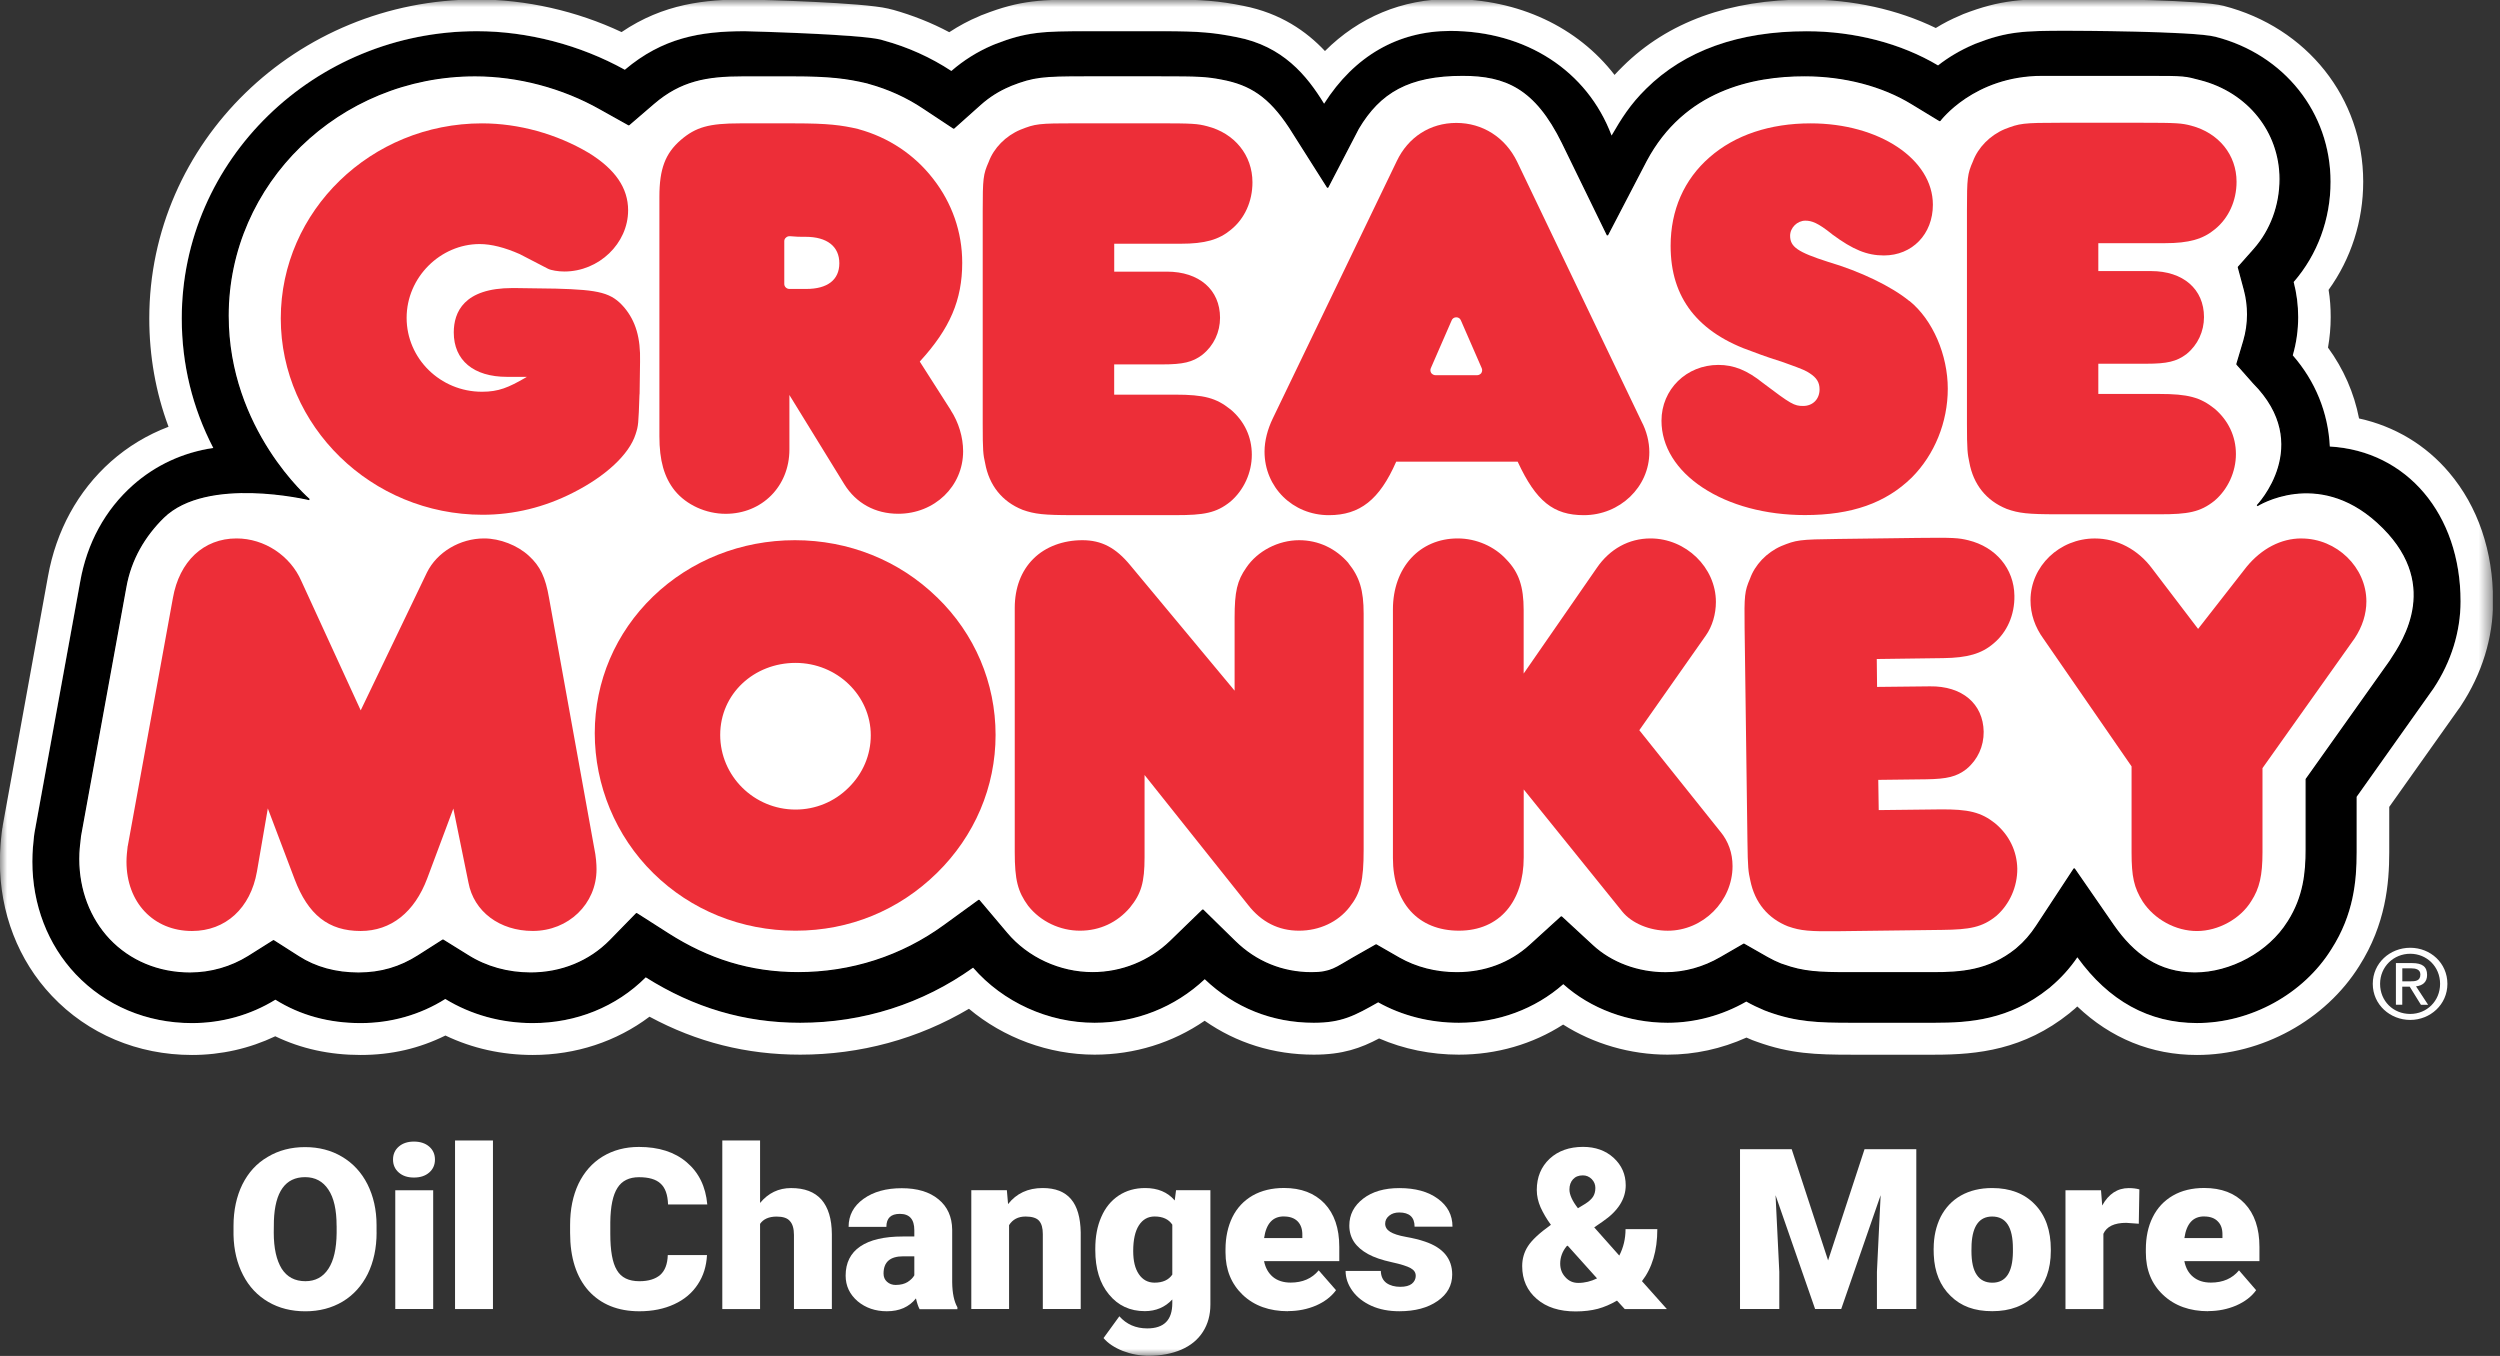
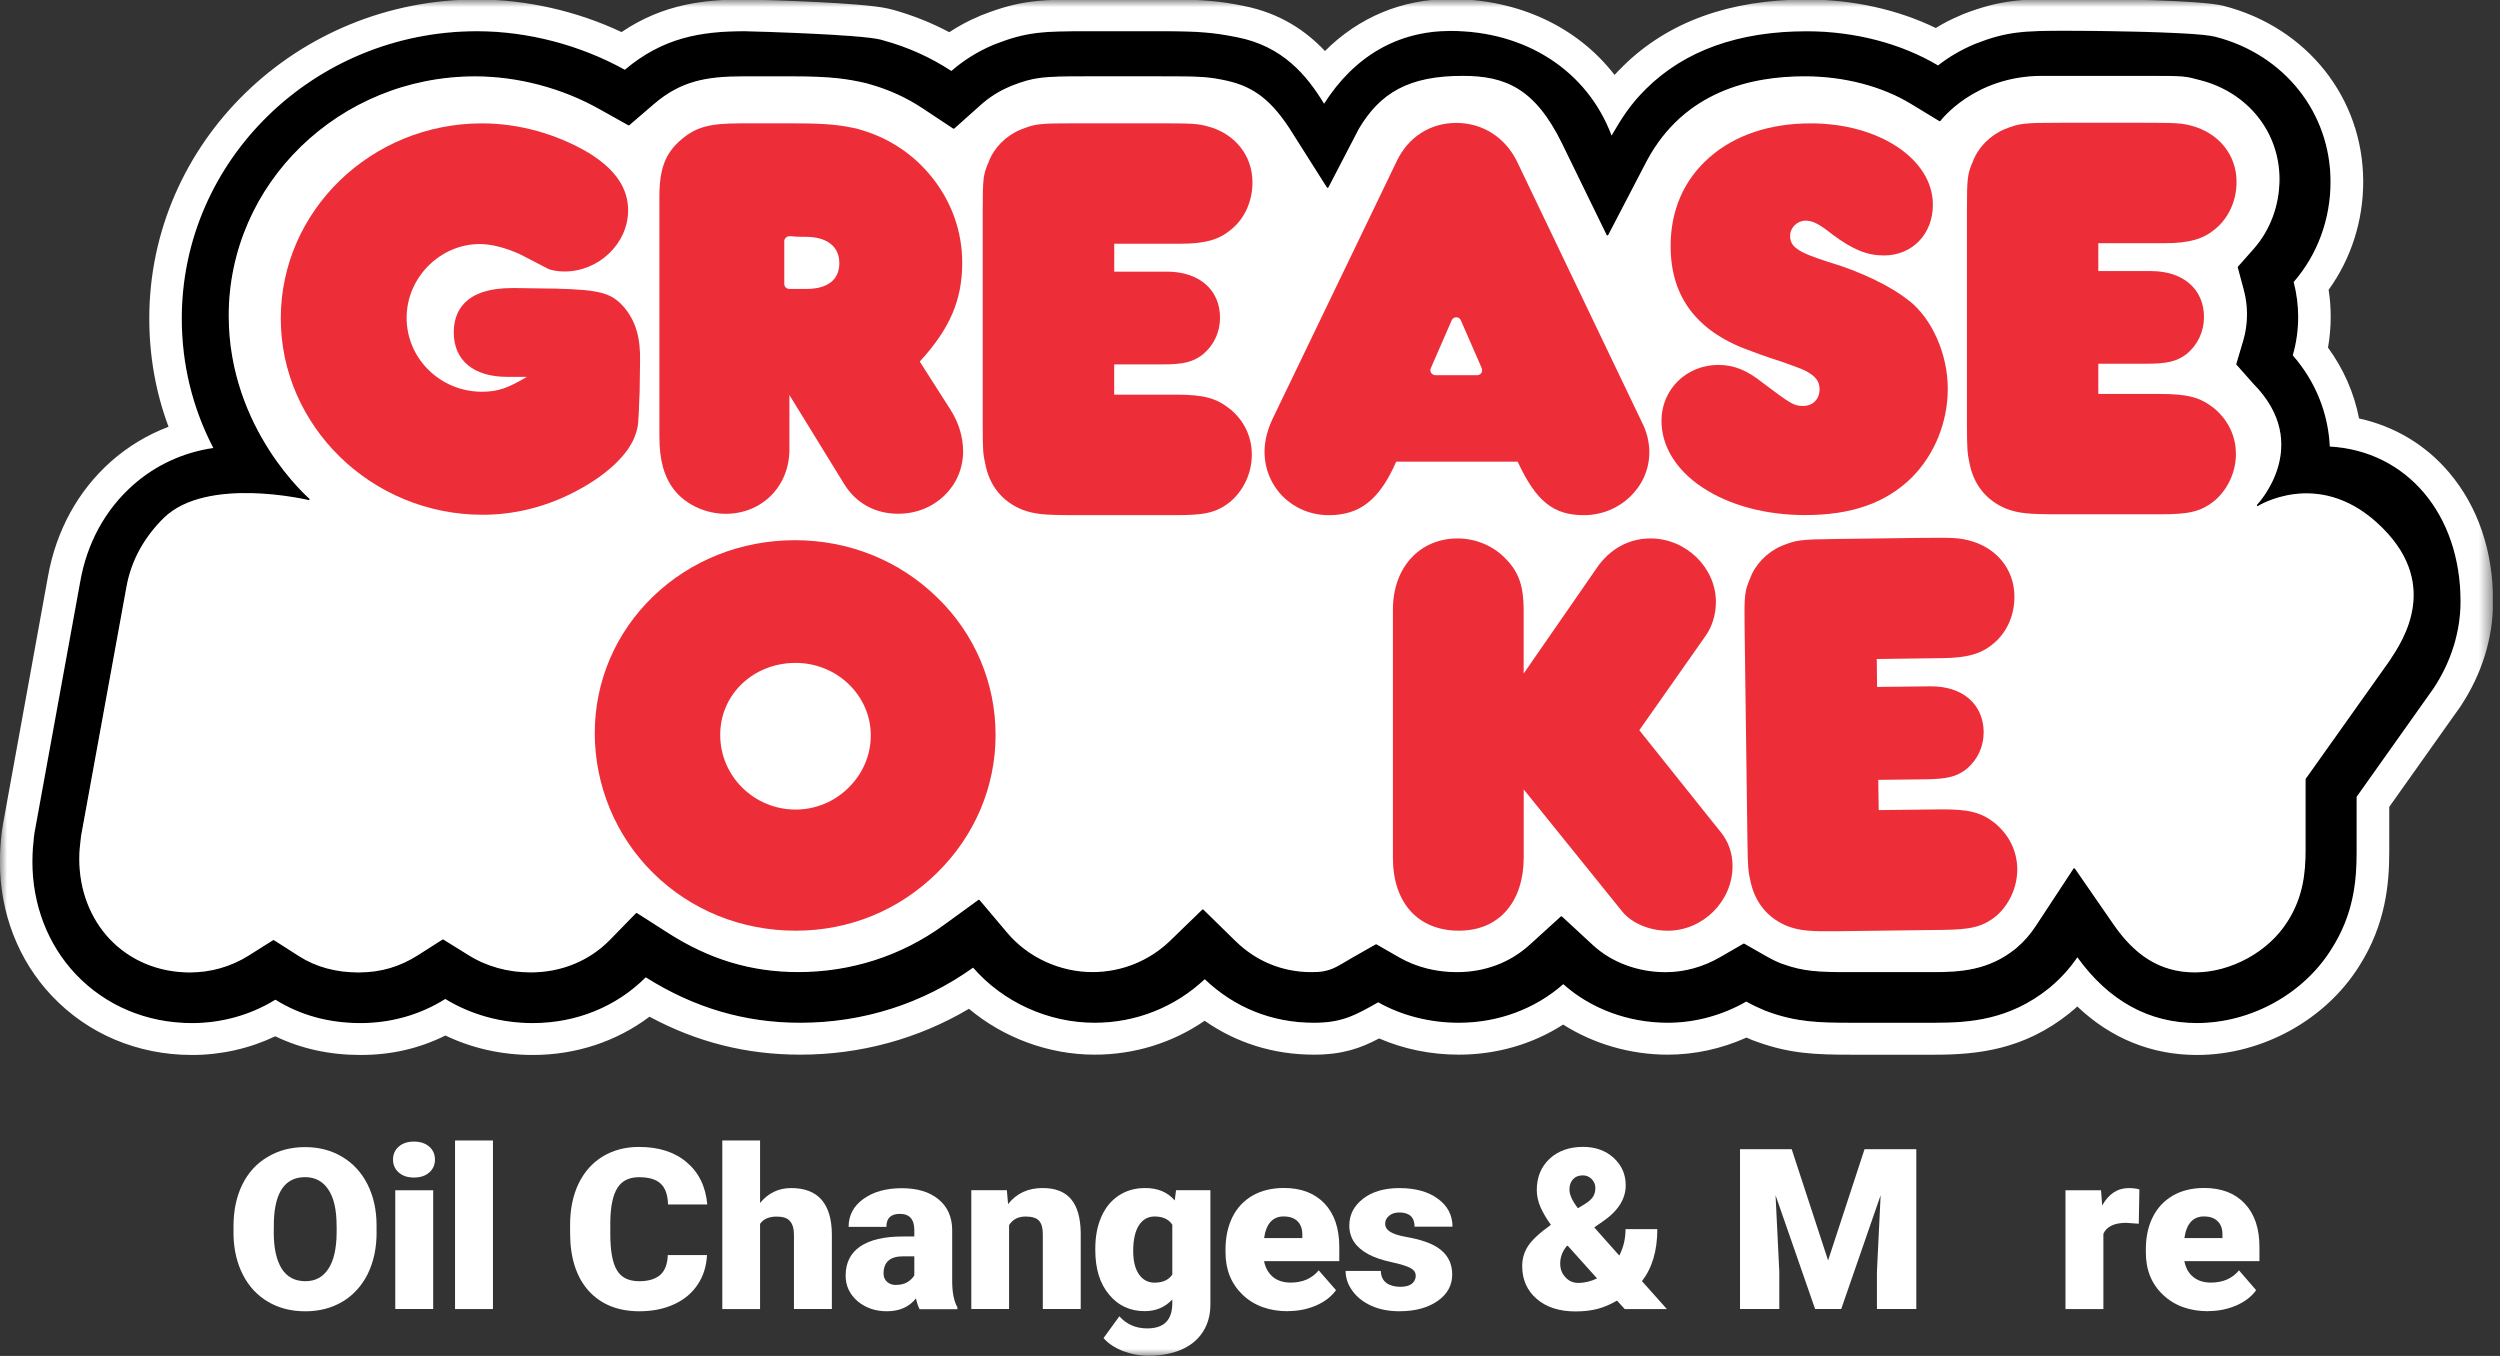
<svg xmlns="http://www.w3.org/2000/svg" width="177" height="96" viewBox="0 0 177 96" fill="none">
  <rect x="0" y="0" width="177" height="96" fill="#333333" stroke="none" />
  <g clip-path="url(#clip0_34532_13020)">
    <mask id="mask0_34532_13020" style="mask-type:luminance" maskUnits="userSpaceOnUse" x="-1" y="0" width="178" height="96">
      <path d="M176.491 0H-0.008V96H176.491V0Z" fill="white" />
    </mask>
    <g mask="url(#mask0_34532_13020)">
      <path d="M155.548 72.439C152.145 72.439 149.302 70.866 147.081 67.785C146.544 68.571 145.909 69.273 145.191 69.875C145.149 69.916 145.107 69.957 145.055 69.989C142.254 72.234 139.421 72.42 136.98 72.42H131.072C128.757 72.42 127.203 72.37 125.196 71.645L125.144 71.623C125.079 71.6 124.985 71.559 124.943 71.55C124.5 71.363 124.056 71.157 123.642 70.92C121.929 71.901 120.006 72.42 118.073 72.42C115.305 72.42 112.621 71.426 110.685 69.691C108.687 71.448 106.068 72.42 103.287 72.42C101.238 72.42 99.26 71.914 97.579 70.974C95.931 71.904 95.012 72.42 93.024 72.42C90.075 72.42 87.413 71.353 85.299 69.337C83.185 71.322 80.427 72.42 77.5 72.42C74.224 72.42 71.022 70.961 68.898 68.52C65.327 71.075 61.099 72.42 56.66 72.42C52.739 72.42 49.155 71.366 45.723 69.204C43.632 71.293 40.789 72.442 37.723 72.442C35.493 72.442 33.359 71.854 31.53 70.736C29.756 71.854 27.684 72.442 25.537 72.442C23.287 72.442 21.257 71.885 19.503 70.787C17.738 71.873 15.698 72.442 13.594 72.442C10.392 72.442 7.475 71.211 5.361 68.979C3.386 66.89 2.295 64.056 2.295 61.014C2.295 60.289 2.36 59.668 2.411 59.216C2.421 59.133 2.434 59.051 2.444 58.969L2.486 58.741L5.678 41.209C6.154 38.467 7.452 36.099 9.408 34.361C11.004 32.943 12.969 32.034 15.103 31.724C13.623 28.868 12.872 25.788 12.872 22.549C12.872 11.339 22.245 2.215 33.777 2.215C37.348 2.215 41.068 3.187 44.241 4.944C46.925 2.681 49.589 2.215 52.736 2.215C53.063 2.225 60.713 2.421 62.332 2.804L62.585 2.877C64.287 3.342 65.893 4.067 67.36 5.03C68.228 4.273 69.199 3.665 70.267 3.209C70.319 3.187 70.384 3.168 70.445 3.136C72.686 2.256 73.871 2.215 76.956 2.215H82.314C84.966 2.215 85.96 2.32 87.579 2.639C90.823 3.269 92.525 5.34 93.749 7.347C95.896 3.975 98.981 2.196 102.691 2.196C108.04 2.196 112.381 5.02 114.104 9.601C114.8 8.401 115.415 7.407 116.545 6.293C119.281 3.583 123.107 2.218 127.915 2.218C131.298 2.218 134.594 3.076 137.217 4.637C137.968 4.048 138.803 3.561 139.69 3.178C139.742 3.155 139.807 3.127 139.858 3.105C142.109 2.225 143.293 2.184 146.369 2.184C146.738 2.184 155.298 2.206 156.843 2.608C161.725 3.858 165.001 7.987 165.001 12.878C165.001 15.515 164.082 18.029 162.392 19.972C162.602 20.78 162.709 21.606 162.709 22.454C162.709 23.375 162.583 24.284 162.327 25.164C163.923 26.994 164.833 29.22 164.949 31.619C170.402 31.93 174.206 36.419 174.206 42.583C174.206 44.735 173.539 46.866 172.292 48.746C172.25 48.81 172.218 48.86 172.176 48.911L166.85 56.42V60.349C166.85 62.366 166.639 64.746 165.063 67.206C163.088 70.382 159.355 72.439 155.541 72.439" fill="black" />
      <path d="M146.372 2.176C146.741 2.176 155.301 2.198 156.845 2.6C161.727 3.851 165.004 7.979 165.004 12.87C165.004 15.507 164.084 18.021 162.394 19.965C162.605 20.772 162.712 21.598 162.712 22.447C162.712 23.368 162.585 24.276 162.33 25.157C163.926 26.986 164.835 29.212 164.952 31.612C170.404 31.922 174.208 36.411 174.208 42.575C174.208 44.728 173.541 46.858 172.295 48.739C172.253 48.802 172.22 48.853 172.178 48.903L166.852 56.413V60.341C166.852 62.358 166.642 64.739 165.065 67.198C163.09 70.374 159.357 72.432 155.544 72.432C152.141 72.432 149.298 70.858 147.077 67.778C146.54 68.563 145.905 69.266 145.187 69.867C145.145 69.908 145.102 69.95 145.051 69.981C142.25 72.226 139.417 72.413 136.976 72.413H131.068C128.753 72.413 127.199 72.362 125.192 71.637L125.14 71.615C125.075 71.593 124.981 71.552 124.939 71.542C124.495 71.355 124.052 71.149 123.638 70.912C121.925 71.893 120.002 72.413 118.069 72.413C115.301 72.413 112.617 71.418 110.681 69.68C108.683 71.438 106.064 72.413 103.283 72.413C101.234 72.413 99.255 71.906 97.575 70.966C95.927 71.897 95.008 72.413 93.02 72.413C90.071 72.413 87.409 71.346 85.295 69.329C83.181 71.314 80.423 72.413 77.496 72.413C74.219 72.413 71.018 70.953 68.894 68.512C65.323 71.067 61.094 72.413 56.656 72.413C52.735 72.413 49.151 71.358 45.719 69.196C43.628 71.286 40.785 72.435 37.719 72.435C35.489 72.435 33.355 71.846 31.526 70.728C29.752 71.846 27.68 72.435 25.533 72.435C23.283 72.435 21.253 71.878 19.498 70.779C17.734 71.865 15.694 72.435 13.59 72.435C10.388 72.435 7.471 71.203 5.357 68.971C3.382 66.882 2.291 64.049 2.291 61.006C2.291 60.281 2.356 59.661 2.407 59.208C2.417 59.126 2.43 59.043 2.44 58.961L2.482 58.733L5.674 41.201C6.15 38.459 7.448 36.091 9.404 34.353C11 32.935 12.965 32.026 15.099 31.716C13.619 28.86 12.868 25.78 12.868 22.542C12.868 11.332 22.241 2.208 33.773 2.208C37.344 2.208 41.064 3.179 44.237 4.937C46.92 2.673 49.585 2.208 52.732 2.208C53.059 2.217 60.709 2.413 62.328 2.796L62.581 2.869C64.284 3.335 65.889 4.06 67.356 5.022C68.224 4.269 69.195 3.658 70.263 3.202C70.315 3.179 70.38 3.16 70.441 3.129C72.682 2.249 73.867 2.208 76.952 2.208H82.31C84.962 2.208 85.956 2.312 87.574 2.632C90.819 3.262 92.521 5.332 93.745 7.339C95.892 3.968 98.977 2.189 102.687 2.189C108.036 2.189 112.377 5.013 114.1 9.593C114.796 8.394 115.411 7.4 116.541 6.285C119.277 3.575 123.103 2.211 127.911 2.211C131.294 2.211 134.59 3.069 137.213 4.629C137.964 4.041 138.799 3.553 139.686 3.17C139.738 3.148 139.803 3.119 139.854 3.097C142.105 2.217 143.289 2.176 146.365 2.176M146.375 -0.078H146.365C143.183 -0.078 141.661 -0.027 139 0.998C138.925 1.039 138.841 1.071 138.767 1.103C138.174 1.35 137.604 1.641 137.054 1.983C134.347 0.669 131.158 -0.034 127.911 -0.034C122.459 -0.034 118.082 1.549 114.903 4.693C114.692 4.899 114.491 5.107 114.31 5.304C111.697 1.919 107.521 -0.069 102.694 -0.069C99.281 -0.069 96.206 1.214 93.807 3.613C92.496 2.217 90.669 0.935 88.037 0.416C86.283 0.064 85.153 -0.04 82.32 -0.04H76.962C73.769 -0.037 72.258 -0.005 69.593 1.039C69.499 1.071 69.415 1.103 69.341 1.144C68.589 1.454 67.884 1.837 67.207 2.28C65.951 1.609 64.607 1.081 63.212 0.688H63.189L63.166 0.679L62.901 0.615L62.891 0.606H62.869C61.065 0.181 54.163 -0.005 52.8 -0.037H52.735C49.957 -0.037 46.985 0.251 44.007 2.271C40.818 0.77 37.234 -0.037 33.779 -0.037C20.981 -0.037 10.569 10.091 10.569 22.542C10.569 25.201 11.023 27.775 11.932 30.215C10.43 30.785 9.057 31.612 7.853 32.678C5.506 34.768 3.974 37.582 3.395 40.818L0.216 58.328V58.35L0.206 58.372L0.173 58.61V58.619L0.164 58.629C0.154 58.733 0.141 58.834 0.122 58.948C0.067 59.436 -0.008 60.158 -0.008 61.006C-0.008 64.618 1.29 67.99 3.67 70.504C6.218 73.204 9.747 74.692 13.593 74.692C15.655 74.692 17.663 74.236 19.489 73.369C21.318 74.249 23.335 74.692 25.533 74.692C27.732 74.692 29.687 74.227 31.536 73.315C33.439 74.227 35.541 74.692 37.719 74.692C40.772 74.692 43.647 73.739 45.985 71.982C49.345 73.793 52.855 74.67 56.659 74.67C60.916 74.67 65.009 73.552 68.602 71.422C71.053 73.48 74.255 74.67 77.499 74.67C80.322 74.67 83.016 73.831 85.289 72.27C87.539 73.844 90.171 74.67 93.023 74.67C95.073 74.67 96.351 74.204 97.64 73.521C99.372 74.274 101.308 74.67 103.283 74.67C105.957 74.67 108.515 73.926 110.671 72.539C112.818 73.904 115.427 74.67 118.069 74.67C119.982 74.67 121.883 74.255 123.65 73.46C123.786 73.524 123.926 73.574 124.062 73.638C124.104 73.647 124.22 73.701 124.314 73.73L124.379 73.752L124.389 73.761H124.398C126.755 74.61 128.572 74.673 131.068 74.673H136.976C140.02 74.673 143.286 74.322 146.521 71.735C146.572 71.694 146.637 71.643 146.689 71.59C146.825 71.485 146.954 71.371 147.071 71.257C149.438 73.511 152.322 74.692 155.547 74.692C160.144 74.692 164.644 72.219 167.034 68.392C168.915 65.435 169.158 62.538 169.158 60.344V57.128L174.072 50.198C174.137 50.116 174.189 50.043 174.231 49.97C175.72 47.716 176.513 45.161 176.513 42.575C176.513 39.017 175.435 35.863 173.405 33.464C171.748 31.498 169.527 30.174 167.021 29.627C166.671 27.816 165.923 26.119 164.822 24.609C164.949 23.897 165.013 23.172 165.013 22.447C165.013 21.804 164.971 21.155 164.865 20.522C166.451 18.328 167.315 15.65 167.315 12.867C167.315 6.94 163.343 1.935 157.425 0.413C155.777 -0.005 149.149 -0.069 146.381 -0.078" fill="white" />
      <path d="M144.588 5.324C139.725 5.324 137.339 8.541 137.339 8.541L135.364 7.341C133.273 6.059 130.566 5.356 127.766 5.356C124.078 5.356 119.215 6.359 116.541 11.387L113.806 16.642C113.806 16.642 110.655 10.177 110.623 10.114C108.71 6.226 106.608 5.324 103.552 5.324C99.725 5.324 97.686 6.534 96.164 9.098L93.998 13.267L91.305 9.016C89.848 6.812 88.527 5.973 86.516 5.593C85.396 5.375 84.803 5.356 82.162 5.356H76.813C73.844 5.356 73.187 5.407 71.572 6.04C71.539 6.049 71.52 6.062 71.487 6.081C70.717 6.401 70.018 6.847 69.415 7.385L67.525 9.073L65.401 7.667C64.216 6.869 62.908 6.28 61.522 5.897L61.386 5.856C59.981 5.524 58.777 5.359 56.122 5.359H52.593C50.035 5.359 48.187 5.679 46.264 7.335L44.519 8.835L42.502 7.708C39.818 6.188 36.658 5.359 33.634 5.359C23.986 5.359 16.145 12.982 16.145 22.353C16.145 30.451 21.895 35.365 21.895 35.365C21.895 35.365 14.646 33.617 11.56 36.637C10.239 37.942 9.246 39.585 8.896 41.592L5.704 59.111C5.704 59.153 5.681 59.225 5.681 59.266C5.671 59.298 5.671 59.339 5.671 59.371C5.619 59.773 5.564 60.27 5.564 60.808C5.564 63.012 6.335 65.028 7.721 66.507C9.178 68.048 11.207 68.897 13.448 68.897C14.928 68.897 16.365 68.482 17.592 67.719L19.366 66.602L21.131 67.729C22.335 68.504 23.772 68.897 25.378 68.897C26.984 68.897 28.337 68.482 29.607 67.675L31.361 66.557L33.126 67.653C34.414 68.469 35.959 68.894 37.574 68.894C39.75 68.894 41.747 68.077 43.208 66.586L45.066 64.683L47.316 66.12C50.139 67.919 53.085 68.871 56.511 68.871C60.263 68.871 63.834 67.722 66.835 65.541L69.309 63.743L71.274 66.07C72.753 67.827 75.026 68.871 77.351 68.871C79.423 68.871 81.388 68.074 82.868 66.649L85.16 64.427L87.442 66.662C88.922 68.109 90.793 68.875 92.865 68.875C94.26 68.875 94.587 68.514 95.792 67.83L97.43 66.899L99.068 67.84C100.253 68.511 101.658 68.875 103.138 68.875C105.135 68.875 106.922 68.204 108.328 66.931L110.545 64.914L112.753 66.953C114.074 68.175 115.955 68.878 117.92 68.878C119.264 68.878 120.614 68.504 121.818 67.802L123.466 66.849L125.114 67.789C125.422 67.966 125.749 68.121 126.076 68.254C126.118 68.264 126.267 68.317 126.267 68.317C127.672 68.824 128.773 68.875 130.916 68.875H136.812C138.829 68.875 140.807 68.751 142.73 67.21C142.752 67.187 142.772 67.168 142.804 67.146C143.332 66.703 143.798 66.165 144.19 65.563L146.854 61.508L149.613 65.5C151.06 67.589 152.847 68.894 155.395 68.894C157.943 68.894 160.646 67.434 161.99 65.275L162.013 65.243C163.123 63.496 163.282 61.767 163.282 60.156V55.17L169.219 46.812C169.242 46.781 169.262 46.749 169.271 46.73C170.158 45.384 172.991 41.196 168.319 36.967C164.049 33.098 159.811 35.798 159.811 35.798C159.811 35.798 163.933 31.515 159.536 27.099L158.374 25.785L158.869 24.12C159.047 23.521 159.134 22.888 159.134 22.258C159.134 21.669 159.06 21.09 158.911 20.53L158.477 18.915L159.597 17.652C160.782 16.306 161.436 14.54 161.436 12.678C161.436 9.326 159.173 6.505 155.803 5.634C154.705 5.346 154.735 5.324 152.106 5.324H144.582H144.588Z" fill="white" />
      <path d="M144.588 5.324C139.725 5.324 137.339 8.541 137.339 8.541L135.364 7.341C133.273 6.059 130.566 5.356 127.766 5.356C124.078 5.356 119.215 6.359 116.541 11.387L113.806 16.642C113.806 16.642 110.655 10.177 110.623 10.114C108.71 6.226 106.608 5.324 103.552 5.324C99.725 5.324 97.686 6.534 96.164 9.098L93.998 13.267L91.305 9.016C89.848 6.812 88.527 5.973 86.516 5.593C85.396 5.375 84.803 5.356 82.162 5.356H76.813C73.844 5.356 73.187 5.407 71.572 6.04C71.539 6.049 71.52 6.062 71.487 6.081C70.717 6.401 70.018 6.847 69.415 7.385L67.525 9.073L65.401 7.667C64.216 6.869 62.908 6.28 61.522 5.897L61.386 5.856C59.981 5.524 58.777 5.359 56.122 5.359H52.593C50.035 5.359 48.187 5.679 46.264 7.335L44.519 8.835L42.502 7.708C39.818 6.188 36.658 5.359 33.634 5.359C23.986 5.359 16.145 12.982 16.145 22.353C16.145 30.451 21.895 35.365 21.895 35.365C21.895 35.365 14.646 33.617 11.56 36.637C10.239 37.942 9.246 39.585 8.896 41.592L5.704 59.111C5.704 59.153 5.681 59.225 5.681 59.266C5.671 59.298 5.671 59.339 5.671 59.371C5.619 59.773 5.564 60.27 5.564 60.808C5.564 63.012 6.335 65.028 7.721 66.507C9.178 68.048 11.207 68.897 13.448 68.897C14.928 68.897 16.365 68.482 17.592 67.719L19.366 66.602L21.131 67.729C22.335 68.504 23.772 68.897 25.378 68.897C26.984 68.897 28.337 68.482 29.607 67.675L31.361 66.557L33.126 67.653C34.414 68.469 35.959 68.894 37.574 68.894C39.75 68.894 41.747 68.077 43.208 66.586L45.066 64.683L47.316 66.12C50.139 67.919 53.085 68.871 56.511 68.871C60.263 68.871 63.834 67.722 66.835 65.541L69.309 63.743L71.274 66.07C72.753 67.827 75.026 68.871 77.351 68.871C79.423 68.871 81.388 68.074 82.868 66.649L85.16 64.427L87.442 66.662C88.922 68.109 90.793 68.875 92.865 68.875C94.26 68.875 94.587 68.514 95.792 67.83L97.43 66.899L99.068 67.84C100.253 68.511 101.658 68.875 103.138 68.875C105.135 68.875 106.922 68.204 108.328 66.931L110.545 64.914L112.753 66.953C114.074 68.175 115.955 68.878 117.92 68.878C119.264 68.878 120.614 68.504 121.818 67.802L123.466 66.849L125.114 67.789C125.422 67.966 125.749 68.121 126.076 68.254C126.118 68.264 126.267 68.317 126.267 68.317C127.672 68.824 128.773 68.875 130.916 68.875H136.812C138.829 68.875 140.807 68.751 142.73 67.21C142.752 67.187 142.772 67.168 142.804 67.146C143.332 66.703 143.798 66.165 144.19 65.563L146.854 61.508L149.613 65.5C151.06 67.589 152.847 68.894 155.395 68.894C157.943 68.894 160.646 67.434 161.99 65.275L162.013 65.243C163.123 63.496 163.282 61.767 163.282 60.156V55.17L169.219 46.812C169.242 46.781 169.262 46.749 169.271 46.73C170.158 45.384 172.991 41.196 168.319 36.967C164.049 33.098 159.811 35.798 159.811 35.798C159.811 35.798 163.933 31.515 159.536 27.099L158.374 25.785L158.869 24.12C159.047 23.521 159.134 22.888 159.134 22.258C159.134 21.669 159.06 21.09 158.911 20.53L158.477 18.915L159.597 17.652C160.782 16.306 161.436 14.54 161.436 12.678C161.436 9.326 159.173 6.505 155.803 5.634C154.705 5.346 154.735 5.324 152.106 5.324H144.582H144.588Z" stroke="black" stroke-width="0.092" stroke-miterlimit="1" />
-       <path d="M167.992 69.656C167.992 68.187 169.206 67.102 170.644 67.102C172.081 67.102 173.276 68.187 173.276 69.656C173.276 71.125 172.062 72.211 170.644 72.211C169.226 72.211 167.992 71.135 167.992 69.656ZM170.644 71.787C171.816 71.787 172.758 70.875 172.758 69.656C172.758 68.438 171.816 67.526 170.644 67.526C169.472 67.526 168.51 68.438 168.51 69.656C168.51 70.875 169.439 71.787 170.644 71.787ZM170.084 71.135H169.63V68.187H170.783C171.492 68.187 171.838 68.434 171.838 69.026C171.838 69.555 171.502 69.78 171.055 69.834L171.91 71.138H171.401L170.608 69.856H170.08V71.138L170.084 71.135ZM170.634 69.479C171.026 69.479 171.362 69.447 171.362 68.992C171.362 68.631 171.026 68.558 170.709 68.558H170.084V69.479H170.634Z" fill="white" />
-       <path d="M42.066 60.016L38.873 42.341C38.621 40.872 38.248 40.087 37.446 39.353C36.643 38.609 35.396 38.121 34.276 38.121C32.563 38.121 30.938 39.093 30.229 40.53L25.538 50.294L21.342 41.151C20.558 39.34 18.72 38.121 16.745 38.121C14.42 38.121 12.698 39.736 12.241 42.341L9.049 59.883L9.039 59.914C8.997 60.275 8.955 60.649 8.955 61.01C8.955 63.897 10.868 65.914 13.595 65.914C15.971 65.914 17.739 64.299 18.192 61.703L18.962 57.236L20.853 62.232C21.815 64.777 23.262 65.914 25.535 65.914C27.681 65.914 29.348 64.59 30.248 62.191L32.097 57.246L33.166 62.488C33.547 64.537 35.373 65.911 37.721 65.911C40.246 65.911 42.234 63.998 42.234 61.545C42.234 61.203 42.202 60.655 42.066 60.013" fill="#ED2E38" />
      <path d="M66.329 42.279C63.655 39.674 60.084 38.246 56.28 38.246C52.476 38.246 48.905 39.664 46.24 42.229C43.576 44.803 42.109 48.237 42.109 51.91C42.109 55.582 43.579 59.191 46.253 61.819C48.918 64.446 52.499 65.893 56.325 65.893C60.152 65.893 63.639 64.446 66.323 61.819C69.007 59.191 70.487 55.715 70.487 52.033C70.487 48.351 69.017 44.875 66.333 42.279M60.078 55.766C59.074 56.769 57.731 57.317 56.325 57.317C53.389 57.317 50.99 54.949 50.99 52.033C50.99 49.117 53.389 46.933 56.325 46.933C59.262 46.933 61.651 49.241 61.651 52.062C61.651 53.458 61.091 54.772 60.078 55.766Z" fill="#ED2E38" />
-       <path d="M95.475 39.87C94.565 38.816 93.328 38.246 91.978 38.246C90.499 38.246 89.029 39.012 88.236 40.19C87.591 41.111 87.41 41.877 87.41 43.739V48.899L80.035 40.035C78.999 38.772 77.985 38.246 76.632 38.246C75.279 38.246 74.023 38.702 73.165 39.56C72.297 40.418 71.844 41.627 71.844 43.045V60.318C71.844 62.303 72.054 63.12 72.796 64.136L72.805 64.146C73.673 65.241 75.046 65.893 76.46 65.893C77.875 65.893 79.102 65.304 79.989 64.269C80.802 63.275 81.035 62.471 81.035 60.692V54.87L88.359 64.063C89.31 65.285 90.524 65.893 91.972 65.893C93.419 65.893 94.73 65.273 95.543 64.228C96.336 63.224 96.546 62.344 96.546 60.154V43.451C96.546 41.795 96.261 40.855 95.468 39.873" fill="#ED2E38" />
      <path d="M121.79 58.867L116.063 51.699L120.777 44.988C121.23 44.345 121.486 43.478 121.486 42.62C121.486 40.179 119.362 38.121 116.856 38.121C115.325 38.121 113.972 38.865 113.052 40.211L107.875 47.688V43.19C107.875 41.534 107.539 40.53 106.661 39.622C105.816 38.691 104.528 38.121 103.207 38.121C100.5 38.121 98.619 40.188 98.619 43.148V60.741C98.619 63.926 100.406 65.892 103.291 65.892C106.176 65.892 107.879 63.812 107.879 60.7V55.891L114.865 64.549C115.532 65.366 116.798 65.895 118.077 65.895C120.57 65.895 122.664 63.805 122.664 61.323C122.664 60.393 122.37 59.566 121.797 58.873" fill="#ED2E38" />
      <path d="M141.266 58.299C140.263 57.501 139.376 57.286 137.346 57.305L133.014 57.355L132.981 55.215L136.384 55.174C137.864 55.152 138.531 54.987 139.227 54.449L139.249 54.427C140.02 53.784 140.454 52.835 140.444 51.809C140.412 49.824 138.922 48.561 136.64 48.593L132.897 48.634L132.875 46.658L137.589 46.595C139.291 46.573 140.295 46.285 141.14 45.56C142.102 44.762 142.642 43.533 142.62 42.179C142.597 40.266 141.308 38.725 139.353 38.25C138.667 38.085 138.349 38.053 135.769 38.085L130.145 38.158C127.355 38.19 127.177 38.231 126.108 38.664C125.072 39.12 124.25 39.988 123.9 40.972C123.518 41.862 123.489 42.15 123.518 44.468L123.719 59.568C123.742 61.452 123.784 61.721 123.92 62.329C124.237 63.902 125.166 65.029 126.613 65.596H126.623C127.478 65.897 128.125 65.957 130.207 65.928L137.498 65.837C139.463 65.814 140.34 65.659 141.344 64.843C142.286 64.016 142.833 62.775 142.824 61.503C142.801 60.262 142.254 59.125 141.26 58.296" fill="#ED2E38" />
-       <path d="M162.939 38.121C161.502 38.121 160.129 38.833 159.06 40.128L155.625 44.526L152.372 40.255C151.368 38.9 149.888 38.124 148.315 38.124C145.809 38.124 143.76 40.09 143.76 42.499C143.76 43.481 144.077 44.402 144.689 45.241L150.915 54.26V60.351C150.915 62.067 151.083 62.843 151.708 63.837C152.543 65.1 154.042 65.917 155.544 65.917C157.047 65.917 158.62 65.059 159.391 63.796C159.973 62.897 160.184 61.985 160.184 60.351V54.384L166.704 45.2C167.255 44.374 167.54 43.471 167.54 42.582C167.54 40.163 165.435 38.124 162.942 38.124" fill="#ED2E38" />
      <path d="M44.196 21.768C43.299 20.733 42.483 20.517 39.346 20.435L36.429 20.394H36.28C32.845 20.394 32.127 22.1 32.127 23.538C32.127 25.513 33.532 26.681 35.898 26.681H37.303L37.219 26.732C36.005 27.435 35.306 27.736 34.124 27.736C31.175 27.736 28.789 25.387 28.789 22.503C28.789 19.618 31.197 17.279 33.956 17.279C34.791 17.279 35.743 17.526 36.798 17.991C36.957 18.073 38.786 19.026 38.796 19.026C39.019 19.14 39.524 19.223 39.958 19.223C42.399 19.223 44.471 17.238 44.471 14.889C44.471 13.315 43.562 11.982 41.681 10.824C39.408 9.478 36.724 8.734 34.124 8.734C26.273 8.734 19.879 14.93 19.879 22.544C19.879 30.157 26.293 36.445 34.166 36.445C36.384 36.445 38.54 35.916 40.551 34.894C42.875 33.725 44.546 32.174 44.999 30.746C45.2 30.126 45.2 30.053 45.274 27.963L45.284 27.859L45.316 25.605C45.358 23.918 45.009 22.74 44.196 21.768Z" fill="#ED2E38" />
      <path d="M67.322 29.049L65.123 25.605L65.133 25.583C67.257 23.265 68.125 21.239 68.125 18.602C68.125 16.43 67.406 14.373 66.062 12.654C64.732 10.938 62.902 9.725 60.788 9.146L60.766 9.136C59.581 8.858 58.609 8.734 56.262 8.734H52.384C50.208 8.734 49.266 8.994 48.197 9.912C47.1 10.865 46.685 11.96 46.685 13.936V30.889C46.685 32.605 47.022 33.795 47.773 34.735C48.599 35.748 49.981 36.378 51.377 36.378C53.954 36.378 55.89 34.425 55.89 31.826V27.967L59.778 34.286C60.614 35.631 61.967 36.375 63.592 36.375C66.169 36.375 68.189 34.431 68.189 31.949C68.189 30.955 67.872 29.901 67.312 29.043M57.091 20.457H55.887C55.696 20.457 55.527 20.302 55.527 20.106V17.076C55.527 16.972 55.569 16.88 55.654 16.817C55.718 16.753 55.803 16.725 55.887 16.725H55.961C56.363 16.766 56.68 16.766 56.858 16.766H57.036C58.558 16.766 59.425 17.45 59.425 18.637C59.425 19.824 58.571 20.457 57.091 20.457Z" fill="#ED2E38" />
      <path d="M87.104 28.976C86.11 28.178 85.243 27.941 83.206 27.941H78.884V25.8H82.277C83.757 25.8 84.433 25.645 85.129 25.117L85.152 25.095C85.936 24.465 86.379 23.512 86.379 22.499C86.379 20.514 84.9 19.232 82.617 19.232H78.887V17.256H83.601C85.304 17.256 86.295 16.977 87.153 16.262C88.124 15.477 88.674 14.255 88.674 12.909C88.674 10.997 87.418 9.433 85.463 8.936C84.786 8.759 84.469 8.73 81.901 8.73H76.278C73.487 8.73 73.309 8.762 72.241 9.186C71.205 9.62 70.36 10.478 70 11.463C69.609 12.343 69.576 12.64 69.576 14.948V30.04C69.576 31.923 69.609 32.18 69.745 32.781C70.029 34.364 70.949 35.513 72.386 36.089L72.409 36.099C73.264 36.4 73.898 36.472 75.97 36.472H83.252C85.227 36.472 86.104 36.327 87.108 35.52C88.059 34.712 88.629 33.471 88.629 32.199C88.629 30.926 88.101 29.808 87.108 28.973" fill="#ED2E38" />
      <path d="M116.223 29.844L107.41 11.445C106.575 9.729 104.969 8.703 103.108 8.703C101.246 8.703 99.695 9.716 98.892 11.404L90.122 29.607C89.74 30.392 89.529 31.221 89.529 31.975C89.529 34.498 91.527 36.474 94.085 36.474C96.283 36.474 97.668 35.378 98.841 32.709L98.85 32.687H107.452L107.462 32.709C108.751 35.483 109.978 36.474 112.134 36.474C114.692 36.474 116.773 34.476 116.773 32.016C116.773 31.272 116.573 30.506 116.223 29.844ZM104.882 26.41C104.807 26.501 104.704 26.565 104.574 26.565H101.638C101.511 26.565 101.405 26.501 101.33 26.41C101.265 26.305 101.256 26.182 101.298 26.077L102.777 22.683C102.829 22.55 102.955 22.465 103.104 22.465C103.253 22.465 103.38 22.547 103.431 22.683L104.911 26.077C104.953 26.182 104.943 26.305 104.879 26.41" fill="#ED2E38" />
      <path d="M135.184 21.315C133.914 20.271 131.697 19.207 129.434 18.542C127.268 17.849 126.74 17.475 126.74 16.69C126.74 16.12 127.248 15.623 127.818 15.623C128.271 15.623 128.705 15.778 129.689 16.563L129.712 16.586C131.192 17.681 132.186 18.086 133.38 18.086C135.388 18.086 136.848 16.576 136.848 14.496C136.848 11.27 133.044 8.734 128.194 8.734C125.309 8.734 122.836 9.561 121.039 11.134C119.232 12.707 118.28 14.879 118.28 17.402C118.28 19.264 118.756 20.783 119.737 22.047C120.721 23.297 122.159 24.241 124.153 24.921C124.872 25.2 125.6 25.437 126.309 25.665L126.332 25.675C127.76 26.181 127.876 26.264 128.129 26.428C128.624 26.748 128.825 27.08 128.825 27.565C128.825 28.258 128.349 28.742 127.663 28.742C127.028 28.742 126.808 28.619 124.81 27.109C123.7 26.219 122.761 25.836 121.66 25.836C119.397 25.836 117.633 27.574 117.633 29.787C117.633 31.598 118.669 33.282 120.55 34.523C122.441 35.774 125.008 36.467 127.789 36.467C131.098 36.467 133.507 35.618 135.355 33.808C136.971 32.184 137.903 29.888 137.903 27.52C137.903 25.152 136.857 22.658 135.187 21.303" fill="#ED2E38" />
      <path d="M156.781 28.927C155.787 28.13 154.91 27.892 152.883 27.892H148.561V25.752H151.954C153.434 25.752 154.101 25.597 154.806 25.068L154.829 25.046C155.6 24.416 156.043 23.463 156.043 22.45C156.043 20.474 154.573 19.192 152.291 19.192H148.561V17.217H153.275C154.965 17.217 155.969 16.938 156.827 16.223C157.788 15.438 158.348 14.216 158.348 12.87C158.348 10.958 157.079 9.407 155.137 8.897C154.46 8.72 154.143 8.691 151.575 8.691H145.952C143.174 8.691 142.993 8.733 141.924 9.147C140.879 9.591 140.043 10.452 139.684 11.424C139.292 12.313 139.26 12.601 139.26 14.909V29.988C139.26 31.872 139.302 32.128 139.428 32.729C139.713 34.303 140.632 35.449 142.07 36.028L142.093 36.038C142.938 36.338 143.572 36.411 145.654 36.411H152.925C154.891 36.411 155.768 36.266 156.781 35.458C157.733 34.651 158.303 33.41 158.303 32.15C158.303 30.89 157.766 29.76 156.781 28.924" fill="#ED2E38" />
      <path d="M26.663 87.261C26.663 88.357 26.453 89.341 26.039 90.19C25.614 91.038 25.025 91.691 24.252 92.156C23.481 92.612 22.604 92.84 21.619 92.84C20.635 92.84 19.758 92.621 18.997 92.178C18.236 91.735 17.634 91.102 17.21 90.275C16.786 89.459 16.556 88.506 16.533 87.442V86.799C16.533 85.691 16.744 84.71 17.158 83.862C17.582 83.013 18.171 82.361 18.955 81.908C19.725 81.443 20.613 81.215 21.597 81.215C22.581 81.215 23.458 81.443 24.219 81.899C24.99 82.355 25.592 83.007 26.016 83.843C26.44 84.691 26.66 85.653 26.66 86.739V87.268L26.663 87.261ZM23.831 86.787C23.831 85.66 23.64 84.802 23.248 84.222C22.866 83.643 22.319 83.342 21.6 83.342C20.205 83.342 19.466 84.377 19.392 86.426L19.382 87.265C19.382 88.373 19.573 89.218 19.942 89.82C20.324 90.418 20.884 90.709 21.623 90.709C22.319 90.709 22.869 90.421 23.251 89.829C23.633 89.25 23.821 88.401 23.834 87.306V86.79L23.831 86.787Z" fill="white" />
      <path d="M27.826 82.097C27.826 81.723 27.962 81.413 28.237 81.176C28.512 80.938 28.872 80.824 29.306 80.824C29.74 80.824 30.109 80.938 30.384 81.176C30.659 81.413 30.795 81.723 30.795 82.097C30.795 82.47 30.659 82.781 30.384 83.018C30.109 83.256 29.749 83.37 29.306 83.37C28.862 83.37 28.512 83.256 28.237 83.018C27.962 82.781 27.826 82.47 27.826 82.097ZM30.669 92.677H27.985V84.269H30.669V92.677Z" fill="white" />
      <path d="M34.901 92.681H32.217V80.746H34.901V92.681Z" fill="white" />
      <path d="M50.056 88.855C50.014 89.64 49.804 90.333 49.403 90.935C49.001 91.546 48.451 92.011 47.732 92.34C47.013 92.673 46.188 92.838 45.268 92.838C43.746 92.838 42.552 92.35 41.675 91.391C40.807 90.419 40.363 89.054 40.363 87.285V86.728C40.363 85.61 40.564 84.647 40.956 83.812C41.357 82.986 41.917 82.343 42.659 81.887C43.41 81.431 44.264 81.203 45.236 81.203C46.641 81.203 47.771 81.564 48.619 82.289C49.474 83.014 49.963 84.005 50.076 85.278H47.298C47.276 84.584 47.097 84.087 46.761 83.79C46.434 83.489 45.925 83.346 45.239 83.346C44.553 83.346 44.035 83.593 43.717 84.1C43.39 84.606 43.222 85.423 43.209 86.541V87.338C43.209 88.548 43.358 89.406 43.675 89.925C43.983 90.454 44.511 90.71 45.271 90.71C45.916 90.71 46.401 90.555 46.741 90.267C47.078 89.966 47.259 89.501 47.279 88.861H50.056V88.855Z" fill="white" />
      <path d="M53.813 85.169C54.396 84.466 55.124 84.115 56.011 84.115C56.963 84.115 57.669 84.384 58.158 84.931C58.643 85.489 58.886 86.296 58.896 87.372V92.678H56.212V87.436C56.212 86.992 56.118 86.66 55.927 86.454C55.749 86.236 55.432 86.134 54.985 86.134C54.434 86.134 54.043 86.312 53.813 86.65V92.681H51.139V80.746H53.813V85.172V85.169Z" fill="white" />
      <path d="M65.103 92.679C65.009 92.514 64.925 92.255 64.85 91.926C64.365 92.537 63.678 92.837 62.788 92.837C61.975 92.837 61.286 92.6 60.716 92.125C60.156 91.638 59.871 91.039 59.871 90.314C59.871 89.402 60.221 88.712 60.907 88.247C61.593 87.781 62.597 87.544 63.908 87.544H64.734V87.101C64.734 86.325 64.397 85.942 63.708 85.942C63.073 85.942 62.756 86.243 62.756 86.863H60.081C60.081 86.047 60.431 85.385 61.137 84.879C61.846 84.372 62.743 84.125 63.844 84.125C64.944 84.125 65.809 84.385 66.443 84.91C67.078 85.426 67.405 86.151 67.415 87.063V90.786C67.424 91.561 67.551 92.15 67.784 92.555V92.689H65.1L65.103 92.679ZM63.432 90.973C63.759 90.973 64.044 90.9 64.258 90.767C64.481 90.621 64.64 90.466 64.734 90.292V88.947H63.95C63.021 88.947 62.555 89.349 62.555 90.168C62.555 90.415 62.639 90.602 62.798 90.748C62.966 90.903 63.18 90.976 63.432 90.976" fill="white" />
      <path d="M71.286 84.268L71.371 85.25C71.963 84.496 72.776 84.113 73.821 84.113C74.718 84.113 75.385 84.373 75.829 84.898C76.272 85.414 76.496 86.212 76.515 87.257V92.677H73.831V87.371C73.831 86.947 73.747 86.636 73.566 86.431C73.397 86.234 73.07 86.13 72.614 86.13C72.086 86.13 71.694 86.336 71.442 86.741V92.677H68.768V84.268H71.283H71.286Z" fill="white" />
      <path d="M77.547 88.416C77.547 87.558 77.683 86.814 77.971 86.162C78.256 85.5 78.667 85.003 79.208 84.642C79.745 84.291 80.36 84.113 81.079 84.113C81.966 84.113 82.665 84.401 83.171 84.993L83.264 84.268H85.696V92.357C85.696 93.101 85.518 93.744 85.168 94.291C84.818 94.839 84.313 95.263 83.637 95.555C82.97 95.843 82.199 95.988 81.322 95.988C80.687 95.988 80.085 95.874 79.493 95.646C78.9 95.409 78.447 95.108 78.13 94.735L79.25 93.193C79.758 93.763 80.412 94.051 81.225 94.051C82.41 94.051 82.999 93.462 82.999 92.262V92.002C82.491 92.55 81.837 92.829 81.053 92.829C80.007 92.829 79.162 92.436 78.518 91.651C77.864 90.866 77.547 89.821 77.547 88.507V88.416ZM80.231 88.571C80.231 89.264 80.357 89.812 80.632 90.214C80.898 90.606 81.267 90.812 81.743 90.812C82.313 90.812 82.737 90.625 82.999 90.242V86.706C82.746 86.323 82.322 86.127 81.752 86.127C81.276 86.127 80.907 86.332 80.632 86.757C80.367 87.171 80.231 87.779 80.231 88.568" fill="white" />
      <path d="M91.195 92.834C89.874 92.834 88.805 92.451 87.993 91.685C87.18 90.909 86.766 89.906 86.766 88.674V88.456C86.766 87.598 86.934 86.832 87.251 86.18C87.578 85.518 88.054 85.012 88.679 84.648C89.314 84.287 90.052 84.109 90.91 84.109C92.114 84.109 93.066 84.47 93.775 85.205C94.471 85.939 94.821 86.962 94.821 88.276V89.289H89.495C89.589 89.763 89.802 90.137 90.12 90.406C90.447 90.675 90.871 90.808 91.376 90.808C92.221 90.808 92.888 90.52 93.364 89.941L94.591 91.346C94.254 91.802 93.788 92.163 93.176 92.432C92.564 92.692 91.907 92.825 91.201 92.825M90.894 86.123C90.11 86.123 89.647 86.629 89.498 87.655H92.205V87.449C92.214 87.025 92.098 86.705 91.878 86.477C91.645 86.24 91.318 86.126 90.894 86.126" fill="white" />
      <path d="M100.233 90.322C100.233 90.094 100.116 89.92 99.873 89.784C99.64 89.651 99.187 89.505 98.52 89.36C97.853 89.214 97.293 89.027 96.862 88.79C96.429 88.552 96.102 88.274 95.868 87.932C95.645 87.59 95.532 87.207 95.532 86.773C95.532 85.998 95.859 85.368 96.516 84.861C97.16 84.364 98.018 84.117 99.074 84.117C100.204 84.117 101.113 84.364 101.8 84.871C102.486 85.368 102.836 86.029 102.836 86.846H100.152C100.152 86.175 99.783 85.843 99.064 85.843C98.779 85.843 98.546 85.915 98.355 86.07C98.164 86.226 98.07 86.412 98.07 86.64C98.07 86.868 98.187 87.065 98.42 87.21C98.653 87.356 99.022 87.479 99.54 87.571C100.048 87.663 100.492 87.767 100.883 87.903C102.172 88.337 102.816 89.113 102.816 90.24C102.816 91.006 102.467 91.636 101.78 92.111C101.084 92.598 100.174 92.836 99.074 92.836C98.335 92.836 97.678 92.712 97.099 92.453C96.529 92.193 96.072 91.842 95.746 91.386C95.428 90.943 95.269 90.474 95.269 89.98H97.762C97.772 90.373 97.911 90.651 98.164 90.838C98.416 91.016 98.747 91.107 99.135 91.107C99.504 91.107 99.779 91.034 99.961 90.889C100.139 90.743 100.236 90.547 100.236 90.319" fill="white" />
      <path d="M109.808 86.724C109.491 86.29 109.248 85.866 109.07 85.473C108.901 85.081 108.804 84.675 108.804 84.251C108.804 83.339 109.112 82.608 109.714 82.038C110.316 81.481 111.109 81.199 112.081 81.199C112.958 81.199 113.677 81.459 114.247 81.975C114.816 82.504 115.101 83.143 115.101 83.919C115.101 84.881 114.564 85.739 113.473 86.483L112.871 86.898L114.645 88.895C114.939 88.326 115.088 87.705 115.088 87.024H117.338C117.338 88.557 116.969 89.775 116.251 90.706L118.015 92.682H115.033L114.483 92.083C114.039 92.343 113.586 92.539 113.13 92.663C112.663 92.786 112.136 92.849 111.556 92.849C110.413 92.849 109.494 92.561 108.808 91.969C108.121 91.38 107.771 90.605 107.771 89.642C107.771 89.126 107.907 88.648 108.183 88.224C108.458 87.8 108.986 87.303 109.779 86.736L109.801 86.727L109.808 86.724ZM111.741 90.83C112.207 90.83 112.65 90.716 113.071 90.51L110.99 88.192L110.915 88.234C110.621 88.595 110.462 89.009 110.462 89.465C110.462 89.848 110.588 90.168 110.831 90.428C111.074 90.697 111.368 90.83 111.741 90.83ZM111.116 84.219C111.116 84.58 111.317 85.027 111.718 85.543L112.246 85.223C112.489 85.068 112.67 84.903 112.783 84.735C112.89 84.571 112.952 84.362 112.952 84.105C112.952 83.868 112.867 83.662 112.699 83.485C112.521 83.308 112.317 83.216 112.064 83.216C111.77 83.216 111.537 83.308 111.368 83.494C111.2 83.681 111.116 83.919 111.116 84.219Z" fill="white" />
      <path d="M126.852 81.363L129.429 89.237L132.009 81.363H135.674V92.678H132.887V90.041L133.149 84.621L130.358 92.678H128.509L125.709 84.621L125.974 90.041V92.678H123.193V81.363H126.852Z" fill="white" />
-       <path d="M136.904 88.397C136.904 87.558 137.072 86.814 137.399 86.152C137.736 85.5 138.212 84.993 138.836 84.642C139.461 84.291 140.199 84.113 141.044 84.113C142.323 84.113 143.337 84.506 144.078 85.281C144.829 86.057 145.198 87.124 145.198 88.466V88.558C145.198 89.872 144.816 90.907 144.078 91.683C143.34 92.449 142.323 92.832 141.054 92.832C139.785 92.832 138.846 92.481 138.105 91.756C137.367 91.043 136.962 90.068 136.91 88.84L136.9 88.397H136.904ZM139.578 88.561C139.578 89.337 139.704 89.907 139.96 90.268C140.203 90.629 140.572 90.815 141.057 90.815C142.009 90.815 142.495 90.09 142.514 88.662V88.394C142.514 86.883 142.029 86.13 141.044 86.13C140.148 86.13 139.659 86.782 139.588 88.083L139.578 88.558V88.561Z" fill="white" />
      <path d="M151.423 86.64L150.536 86.577C149.691 86.577 149.15 86.837 148.92 87.353V92.681H146.236V84.272H148.752L148.836 85.349C149.289 84.532 149.914 84.117 150.717 84.117C151.012 84.117 151.255 84.149 151.468 84.209L151.426 86.64H151.423Z" fill="white" />
      <path d="M156.345 92.834C155.034 92.834 153.969 92.451 153.153 91.685C152.327 90.909 151.926 89.906 151.926 88.674V88.456C151.926 87.598 152.084 86.832 152.411 86.18C152.738 85.518 153.214 85.012 153.839 84.648C154.464 84.287 155.202 84.109 156.057 84.109C157.271 84.109 158.223 84.47 158.922 85.205C159.618 85.939 159.968 86.962 159.968 88.276V89.289H154.652C154.746 89.763 154.946 90.137 155.277 90.406C155.604 90.675 156.015 90.808 156.533 90.808C157.378 90.808 158.045 90.52 158.521 89.941L159.735 91.346C159.408 91.802 158.932 92.163 158.32 92.432C157.708 92.692 157.051 92.825 156.345 92.825M156.05 86.123C155.267 86.123 154.804 86.629 154.655 87.655H157.349V87.449C157.358 87.025 157.255 86.705 157.022 86.477C156.798 86.24 156.471 86.126 156.05 86.126" fill="white" />
    </g>
  </g>
  <defs>
    <clipPath id="clip0_34532_13020">
      <rect width="176.498" height="96" fill="white" />
    </clipPath>
  </defs>
</svg>